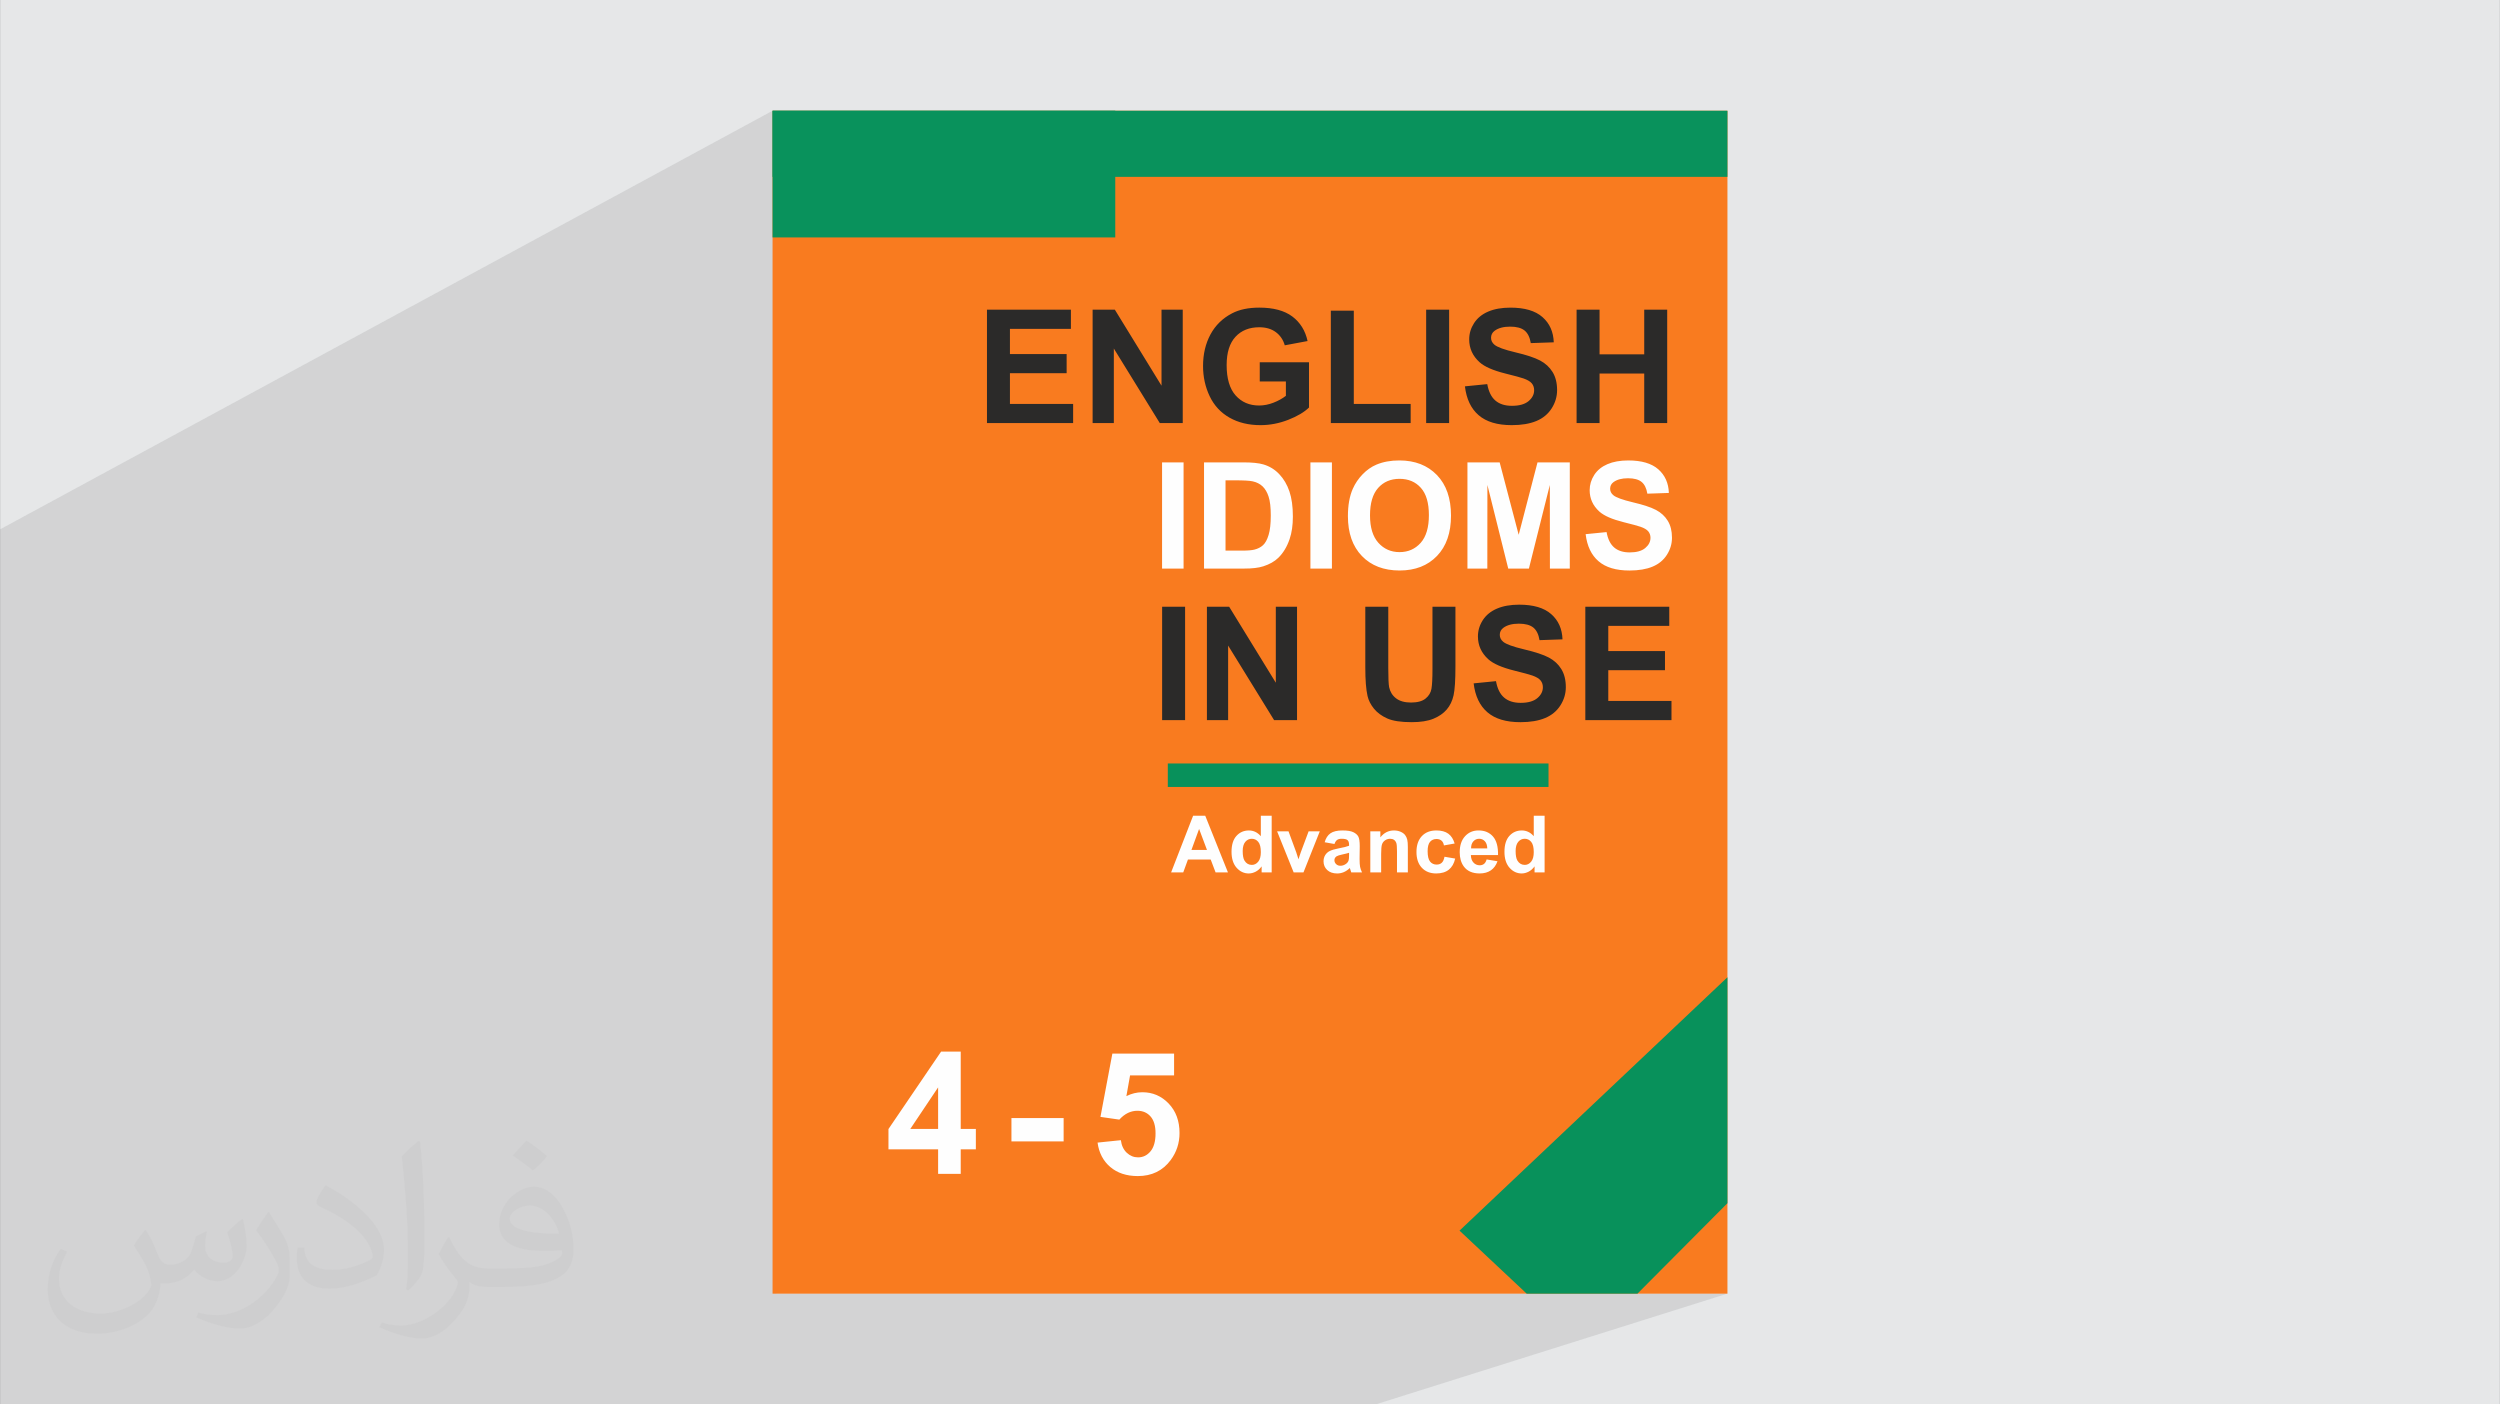
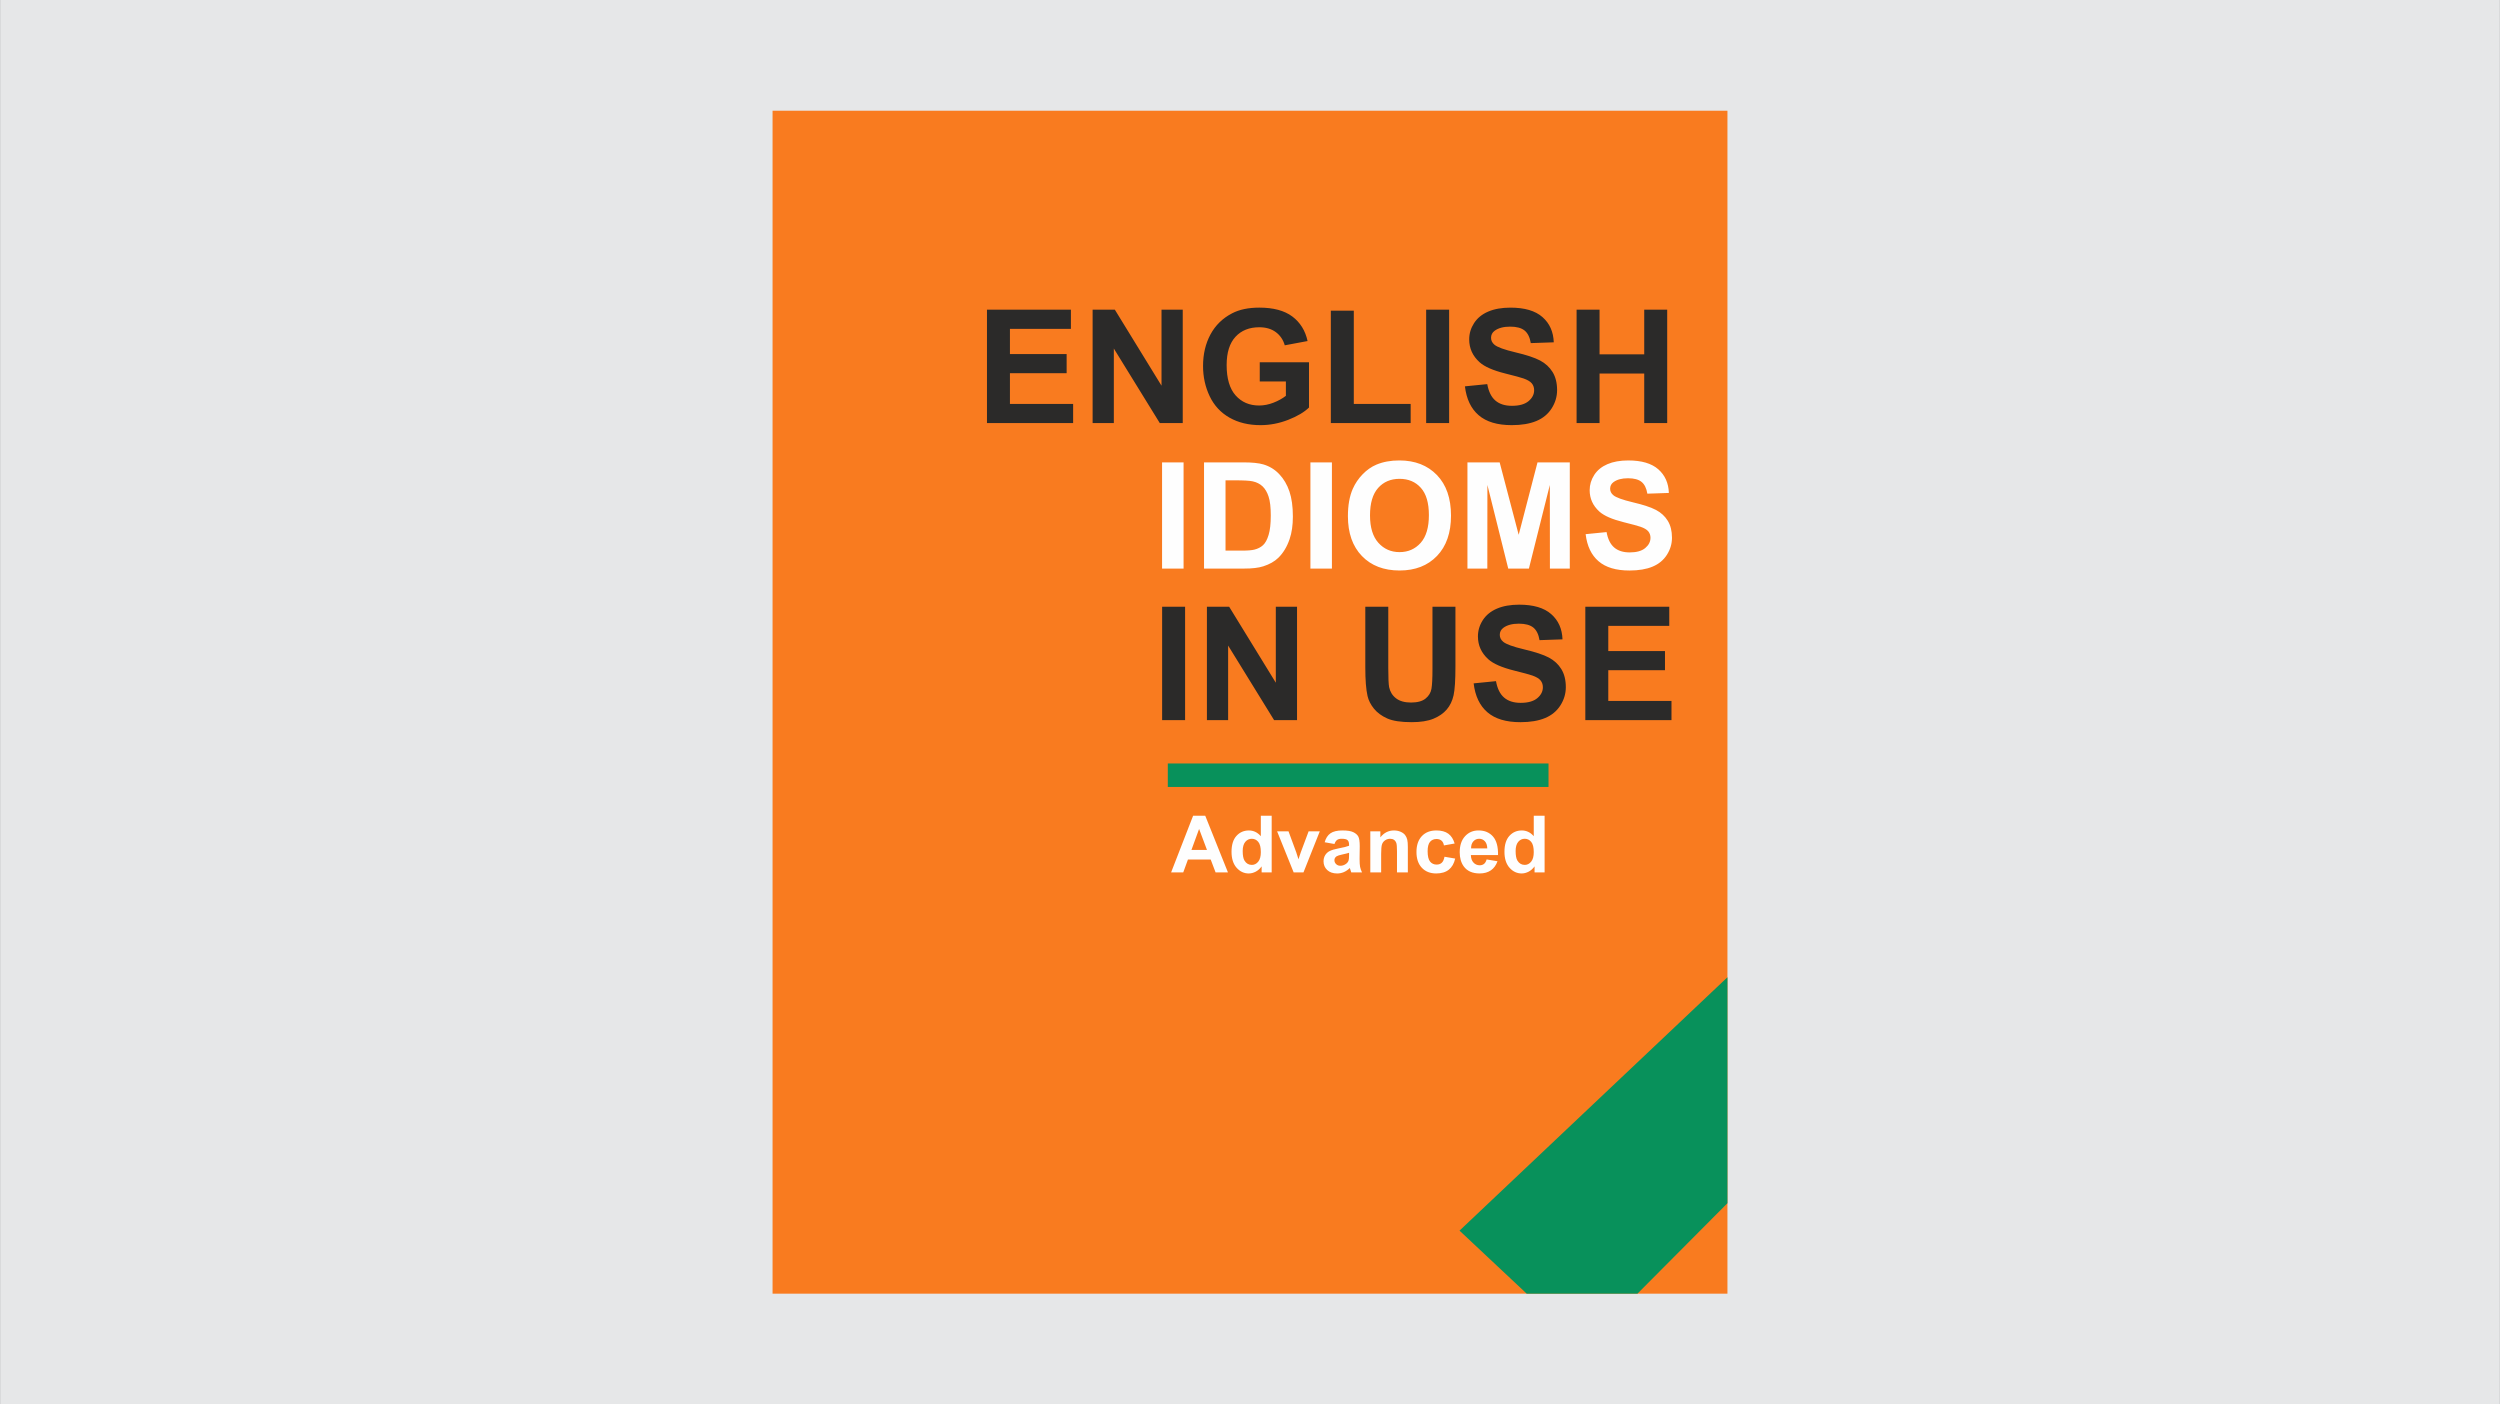
<svg xmlns="http://www.w3.org/2000/svg" xml:space="preserve" width="3.708in" height="2.083in" version="1.0" style="shape-rendering:geometricPrecision; text-rendering:geometricPrecision; image-rendering:optimizeQuality; fill-rule:evenodd; clip-rule:evenodd" viewBox="0 0 3708.33 2083.33">
  <rect x="0" y="0" width="3708.33" height="2083.33" fill="#333333" stroke="none" />
  <defs>
    <style type="text/css">
   
    .fil5 {fill:none}
    .fil4 {fill:#08915B}
    .fil6 {fill:#09925C}
    .fil0 {fill:#E6E7E8}
    .fil3 {fill:#F97B1F}
    .fil9 {fill:#FEFEFE;fill-rule:nonzero}
    .fil7 {fill:#2B2A29;fill-rule:nonzero}
    .fil8 {fill:#FEFEFE;fill-rule:nonzero}
    .fil2 {fill:#373435;fill-opacity:0.031}
    .fil1 {fill:#2B2A29;fill-opacity:0.102}
   
  </style>
    <clipPath id="id0">
      <path d="M1145.91 164.26l1416.51 0 0 1754.81 -1416.51 0 0 -1754.81z" />
    </clipPath>
  </defs>
  <g id="Layer_x0020_1">
    <path class="fil0" d="M-0 0l3708.33 0 0 2083.33 -3708.33 0 0 -2083.33z" />
-     <path class="fil1" d="M406.4 2083.33l-7.85 0 -18.17 0 -39.23 0 -21.32 0 -18.72 0 -72.43 0 -31.11 0 -18.24 0 -5.68 0 -7.83 0 -0.02 0 -1.85 0 -0.02 0 -6.89 0 -13.93 0 -3.53 0 -2.37 0 -0.93 0 -0.71 0 -8.61 0 -6.18 0 -0.41 0 -4.27 0 -11.37 0 -2.03 0 -9.44 0 -8.52 0 -0.22 0 -4.76 0 -6.93 0 -0.88 0 -13.42 0 -0.59 0 -3.45 0 -1.76 0 -1.98 0 -4.16 0 -6.79 0 -5.19 0 -0.05 0 -8.11 0 -11.84 0 -0.11 0 -14.51 0 0 -1.18 0 -2.29 0 -3.59 0 -0.1 0 -0.54 0 -4.21 0 -1.56 0 -3.84 0 -0.26 0 -0.22 0 -5.67 0 -0.62 0 -2.93 0 -0.81 0 -3.27 0 -0.93 0 -7.01 0 -1.42 0 -7.72 0 -3 0 -1.92 0 -2.66 0 -2.23 0 -0.11 0 -2.43 0 -2.27 0 -1.19 0 -0.09 0 -0.18 0 -0.35 0 -0.76 0 -3.02 0 -0.56 0 -3.41 0 -0.38 0 -0.13 0 -1.81 0 -0.27 0 -0.12 0 -0.65 0 -2.66 0 -2.15 0 -1.05 0 -2.97 0 -1.98 0 -2.15 0 -4.78 0 -1.84 0 -1.19 0 -1.72 0 -1.29 0 -5.69 0 -3.03 0 -4.42 0 -2.03 0 -3.07 0 -4.72 0 -0.47 0 -2.33 0 -3.32 0 -4.15 0 -17.6 0 -1.28 0 -1.42 0 -4.78 0 -19.57 0 -38.61 0 -12.72 0 -22.27 0 -21.15 0 -1.07 0 -6.29 0 -4.41 0 -22.36 0 -11.73 0 -19.24 0 -4.91 0 -3.67 0 -7.5 0 -9.1 0 -2.02 0 -16.7 0 -7.99 0 -11.88 0 -11.74 0 -7.09 0 -5.34 0 -4.37 0 -15.28 0 -11.97 0 -2.87 0 -0.83 0 -21.96 0 -26.67 0 -4.63 0 -7.06 0 -15.78 0 -9.09 0 -21.85 0 -12.16 0 -4.65 0 -3.56 0 -3.31 0 -12.19 0 -10.02 0 -18.57 0 -8.05 0 -0.27 0 -2.28 0 -26.47 0 -1.43 0 -9.09 0 -0.28 0 -12.72 0 -5.82 0 -5.36 0 -14.49 0 -9.47 0 -18.43 0 -19.48 0 -4.42 0 -2.48 0 -7.08 0 -10 0 -2.61 0 -1.81 0 -10.38 0 -15.81 0 -2.74 0 -5.64 0 -5.09 0 -13.24 0 -13.46 0 -38.55 0 -10.84 0 -222.58 0 -79.24 0 -86.5 1145.91 -620.97 0 98.1 1416.51 0 -424.65 197.04 11.77 0 0 29.54 57.99 -26.72 3.51 -1.38 3.69 -1.19 3.85 -1.01 4.04 -0.83 4.21 -0.64 4.39 -0.46 4.57 -0.28 4.75 -0.09 3.88 0.06 3.76 0.17 3.64 0.27 3.52 0.38 3.4 0.49 3.28 0.6 3.15 0.71 3.03 0.82 2.91 0.93 2.79 1.04 2.66 1.15 2.54 1.26 2.42 1.37 2.3 1.48 2.17 1.59 2.05 1.7 3.76 3.65 3.28 3.94 0.65 0.98 42.91 -19.54 34.07 0 0 29.9 66.26 -29.9 34.07 0 0 168.22 -144.48 62.8 0 22.3 55.89 -24.18 3.28 -1.29 3.45 -1.12 3.62 -0.94 3.77 -0.78 3.95 -0.6 4.11 -0.43 4.28 -0.26 4.45 -0.09 3.64 0.05 3.52 0.15 3.41 0.26 3.29 0.36 3.18 0.46 3.07 0.56 2.95 0.67 2.84 0.77 2.72 0.87 2.61 0.98 2.5 1.07 2.38 1.18 2.26 1.28 2.15 1.39 2.04 1.49 1.93 1.59 3.51 3.43 3.07 3.69 2.63 3.97 2.18 4.24 1.74 4.52 1.3 4.79 0.85 5.07 0.42 5.35 -40.55 17.24 2.96 0.86 4.46 1.41 4.09 1.43 3.71 1.44 3.33 1.44 2.95 1.45 2.7 1.54 2.55 1.67 2.4 1.8 2.25 1.93 2.09 2.07 1.95 2.2 1.8 2.34 1.64 2.48 1.47 2.62 1.27 2.76 1.08 2.92 0.88 3.06 0.69 3.21 0.49 3.36 0.3 3.5 0.1 3.65 -0.12 3.36 -0.35 3.3 -0.59 3.25 -0.82 3.2 -1.06 3.15 -1.29 3.09 -1.53 3.04 -1.76 2.98 -1.98 2.86 -2.17 2.67 -2.37 2.48 -2.56 2.29 -2.76 2.1 -2.95 1.91 -3.15 1.72 -3.34 1.52 -157.27 65.44 0.38 0.22 2.3 1.48 2.17 1.59 2.06 1.7 3.75 3.65 2.96 3.57 43.87 -18.19 124.52 0 0 28.43 -90.46 36.83 0 0.52 84.11 0 0 28.43 -84.11 33.77 0 11.81 93.75 0 0 28.43 -182.41 71.95 0 27.21 -141.02 55.27 0 7.49 -26.39 10.33 0 1.59 13.09 -5.12 13.3 0 0 9.25 21.35 -8.33 1.63 -0.61 1.77 -0.5 1.93 -0.39 2.07 -0.28 2.23 -0.17 2.37 -0.06 2.16 0.03 2.01 0.1 0.46 0.04 43.58 -16.96 0 17.86 9.13 0 0 8.2 19.38 -7.49 2.12 -0.78 2.23 -0.55 2.34 -0.33 2.44 -0.11 2.73 0.11 2.58 0.35 2.44 0.58 2.29 0.81 2.14 1.04 2 1.28 1.85 1.51 1.7 1.74 1.52 1.98 1.31 2.23 1.09 2.48 0.88 2.72 0.67 2.97 0.45 3.22 0.24 3.46 0.04 3.71 -13.96 5.34 13.28 2.23 -0.69 1.77 -0.78 1.66 -0.87 1.56 -0.96 1.44 -1.06 1.34 -1.15 1.23 -1.24 1.12 -1.33 1.01 -1.43 0.89 -1.52 0.78 -1.6 0.65 -878.18 334.84 0 13.45 194.6 -73.94 3.14 -1.15 3.24 -0.97 3.33 -0.8 3.42 -0.62 3.51 -0.44 3.6 -0.27 3.69 -0.09 6.23 0.26 5.91 0.77 5.59 1.28 5.28 1.79 4.96 2.3 4.65 2.81 4.33 3.32 4.02 3.83 2.98 3.41 2.58 3.52 2.19 3.63 1.79 3.74 1.4 3.84 1 3.95 0.6 4.06 0.2 4.17 -0.41 5.83 -1.22 5.53 -2.04 5.23 -2.85 4.93 -3.67 4.63 -4.48 4.33 -5.3 4.02 -6.12 3.72 3.8 0.96 3.59 1.22 3.4 1.48 3.2 1.74 3.01 2 2.82 2.26 2.62 2.52 2.43 2.78 2.18 2.98 1.89 3.13 1.6 3.28 1.31 3.44 1.02 3.59 0.73 3.74 0.44 3.89 0.15 4.03 -0.27 5.85 -0.82 5.63 -1.36 5.42 -1.9 5.2 -2.45 4.97 -3 4.76 -3.54 4.54 -4.08 4.31 -4.48 3.94 -4.74 3.42 -5.01 2.89 -5.28 2.37 -500.86 180.7 1412.25 0 -521.56 164.26 -1345.97 0 -4.06 0 -75.11 0 -92 0 -20.15 0 -27.04 0 -13.12 0 -1.97 0 -55.04 0z" />
-     <path class="fil2" d="M216.29 1824.69c7.08,10.73 11.67,21.04 16.15,32.5 3.33,6.67 5.1,18.96 20.73,18.96 4.58,0 11.15,-1.35 16.98,-4.58 6.56,-3.44 11.56,-8.65 14.17,-16.56l6.25 -21.04 15.21 -7.5 1.04 1.04c-2.08,7.92 -2.6,15.52 -2.6,21.46 0,17.6 15.21,24.27 27.29,24.27 7.08,0 13.44,-3.44 13.44,-9.9 0,-8.33 -3.54,-22.5 -8.13,-35.21 7.08,-7.08 14.17,-14.17 22.29,-19.9l1.25 0.63c3.54,15 5.52,29.79 5.52,39.69 0,9.69 -4.27,20.42 -7.81,27.4 -7.29,13.75 -20.21,24.69 -35.83,24.69 -11.87,0 -25.1,-5.94 -34.17,-16.98l-0.52 0c-8.54,10.63 -21.77,20.21 -42.92,20.21l-6.56 0c-1.04,13.96 -4.06,23.85 -8.65,32.71 -12.6,24.58 -50,41.98 -85.21,41.98 -48.96,0 -73.54,-28.23 -73.54,-65.83 0,-23.23 7.6,-44.79 19.27,-60.1l9.58 3.96c-7.29,13.96 -12.19,27.08 -12.19,40 0,35.21 28.65,51.98 61.67,51.98 30.63,0 68.54,-19.48 75.42,-42.08 -2.6,-24.69 -11.87,-36.25 -26.04,-58.75 4.27,-7.5 9.79,-15 16.67,-23.02l1.25 0 0 0 0 0 -0.01 -0.04zm564.69 -132.5c10.31,6.46 20.42,14.06 30.31,22.81 -5.52,7.81 -12.4,14.9 -20.94,21.15 -9.9,-8.02 -19.79,-14.9 -29.9,-22.19 6.87,-7.71 13.65,-15.1 20.52,-21.77l0 0 0 0 0 0 0 0 0 0 0.01 0zm5.31 96.25c-16.67,0 -30.31,10.94 -30.31,19.06 0,17.4 33.33,22.81 73.23,22.6 -5,-20.42 -22.5,-41.67 -42.92,-41.67l0 0.01zm-37.4 93.13c21.67,0 40.63,-0.63 55.1,-4.27 16.15,-4.06 29.79,-12.19 29.79,-17.81 0,-1.46 0,-3.23 -0.52,-4.69 -9.06,0.83 -19.48,0.83 -28.54,0.83 -29.37,0 -51.87,-6.67 -60.73,-23.13 -2.19,-4.58 -3.75,-9.69 -3.75,-15.52 0,-15.94 6.87,-31.46 18.96,-42.19 10.1,-8.85 21.25,-14.37 32.6,-14.37 20.52,0 36.87,16.46 48.33,42.4 6.25,14.17 10.52,30.52 10.52,51.15 0,13.75 -3.75,25.31 -12.29,33.85 -15.94,15.42 -45.31,21.25 -90.31,21.25l-20.42 0 0 0 -5.31 0c-11.15,0 -19.17,-1.98 -25.52,-6.87l-1.04 0c0.31,2.6 0.52,5.1 0.52,7.5 0,10.1 -3.33,23.02 -10.1,33.33 -20,29.69 -41.67,42.6 -60.42,42.6 -18.96,0 -42.19,-7.29 -63.13,-16.77l3.75 -7.29c6.77,2.81 16.15,4.69 29.06,4.69 33.85,0 78.33,-32.5 83.85,-64.27 -1.25,-2.6 -3.54,-6.04 -6.77,-9.69 -9.9,-11.77 -16.15,-21.56 -21.98,-31.87 5,-9.9 9.58,-17.81 13.85,-25l1.77 -0.21c14.48,29.48 27.6,46.35 56.87,46.35l4.58 0 0 0 21.25 0 0 0 0 0 0 0 0 0 0 0 0.04 0zm-146.67 31.15c2.5,-13.54 2.71,-28.75 2.71,-42.92l0 -21.04c0,-39.27 -5,-96.35 -9.06,-133.54 7.08,-7.6 16.98,-16.56 24.79,-22.6l2.29 0.63c5.31,46.77 6.56,100.94 6.56,151.04 0,13.13 -0.52,25.94 -1.77,35.31 -0.73,11.87 -7.6,20.83 -22.29,34.58l-3.23 -1.46zm-150.94 -61.98c0.73,18.44 9.79,32.92 41.46,32.92 19.69,0 36.35,-5.1 54.79,-13.85 3.33,-1.46 5.1,-3.44 5.1,-5.1 0,-11.56 -8.85,-26.87 -23.75,-40.83 -14.48,-13.13 -33.65,-24.69 -51.56,-32.4 -6.15,-2.6 -8.13,-5.31 -8.13,-7.92 0,-5.31 7.08,-16.46 12.92,-24.48l1.98 -0.21c20.52,10.73 43.44,26.67 60.42,44.37 15.42,16.35 25,32.92 25,50.94 0,13.33 -4.06,25.83 -10.63,37.5 -22.5,11.35 -46.46,20 -70.21,20 -28.85,0 -48.54,-13.54 -48.54,-45.31 0,-3.44 0,-8.75 1.25,-15.63l9.9 0 0 0 0 0 0 0 0 0 0 0 -0.01 0zm-52.19 -52.4l17.92 28.96c6.56,10.73 12.71,22.4 12.71,40.83l0 23.54c0,19.06 -12.19,39.48 -31.87,59.69 -15.42,13.65 -29.06,19.48 -41.67,19.48 -18.75,0 -40.21,-5.83 -65,-16.46l2.81 -7.29c7.81,2.08 16.87,3.85 28.02,3.85 35.63,-0.21 72.08,-26.25 88.75,-58.02 1.98,-3.65 2.71,-7.08 2.71,-9.48 0,-3.65 -1.98,-7.71 -3.54,-11.35 -9.06,-17.08 -19.17,-32.71 -30.31,-47.19 5.83,-9.17 11.67,-18.02 18.02,-26.77l1.46 0.21 0 0 0 0 0 0 0 0 0 0 -0.01 0z" />
    <path class="fil3" d="M1145.91 164.26l1416.51 0 0 1754.81 -1416.51 0 0 -1754.81z" />
    <g id="_1561387546032">
  </g>
    <g>
  </g>
    <g style="clip-path:url(#id0)">
      <g id="_1561387546848">
        <path id="_1" class="fil4" d="M2577.54 1769.67l-166.86 167.74 -126.52 0 -119.19 -111.85 405.24 -383.24 7.33 327.35z" />
      </g>
    </g>
    <path class="fil5" d="M1145.91 164.26l1416.51 0 0 1754.81 -1416.51 0 0 -1754.81z" />
-     <path class="fil6" d="M1145.91 164.26l1416.51 0 0 98.1 -1416.51 0 0 -98.1z" />
-     <path class="fil6" d="M1145.91 164.26l508.39 0 0 187.95 -508.39 0 0 -187.95z" />
    <path class="fil7" d="M1463.98 627.62l0 -168.22 124.53 0 0 28.43 -90.46 0 0 37.36 84.11 0 0 28.43 -84.11 0 0 45.58 93.74 0 0 28.43 -127.81 0zm156.72 0l0 -168.22 32.97 0 69.23 112.74 0 -112.74 31.48 0 0 168.22 -34.03 0 -68.18 -110.58 0 110.58 -31.48 0zm247.92 -61.79l0 -28.43 73.07 0 0 67.12c-7.09,6.93 -17.39,13 -30.9,18.29 -13.47,5.25 -27.14,7.87 -41,7.87 -17.58,0 -32.89,-3.68 -45.97,-11.08 -13.04,-7.4 -22.87,-18.01 -29.45,-31.76 -6.57,-13.74 -9.87,-28.74 -9.87,-44.92 0,-17.54 3.68,-33.13 11,-46.79 7.36,-13.63 18.09,-24.12 32.23,-31.41 10.81,-5.6 24.2,-8.38 40.25,-8.38 20.87,0 37.2,4.39 48.95,13.16 11.71,8.81 19.27,20.91 22.63,36.42l-33.83 6.34c-2.35,-8.26 -6.81,-14.8 -13.35,-19.62 -6.5,-4.78 -14.65,-7.17 -24.43,-7.17 -14.8,0 -26.59,4.7 -35.32,14.14 -8.73,9.44 -13.12,23.42 -13.12,41.94 0,20.01 4.43,35.01 13.28,45 8.89,9.98 20.48,15 34.85,15 7.09,0 14.22,-1.41 21.34,-4.19 7.17,-2.78 13.27,-6.19 18.41,-10.18l0 -21.34 -38.77 0zm105.45 61.79l0 -166.81 34.07 0 0 138.39 84.35 0 0 28.43 -118.42 0zm141.41 0l0 -168.22 34.07 0 0 168.22 -34.07 0zm57.52 -54.51l33.13 -3.29c2,11.08 5.99,19.19 12.06,24.39 6.07,5.21 14.25,7.79 24.55,7.79 10.89,0 19.11,-2.31 24.63,-6.93 5.52,-4.62 8.3,-10.02 8.3,-16.21 0,-3.99 -1.17,-7.36 -3.48,-10.18 -2.31,-2.78 -6.38,-5.21 -12.18,-7.24 -3.95,-1.41 -12.96,-3.84 -27.06,-7.36 -18.13,-4.54 -30.86,-10.1 -38.18,-16.72 -10.3,-9.28 -15.43,-20.6 -15.43,-33.95 0,-8.58 2.43,-16.65 7.24,-24.12 4.85,-7.48 11.83,-13.16 20.95,-17.07 9.13,-3.92 20.09,-5.87 33.01,-5.87 21.03,0 36.89,4.66 47.5,14.02 10.65,9.36 16.21,21.81 16.76,37.44l-34.07 1.17c-1.45,-8.69 -4.54,-14.92 -9.28,-18.72 -4.74,-3.8 -11.87,-5.72 -21.34,-5.72 -9.79,0 -17.46,2.04 -22.99,6.11 -3.56,2.63 -5.36,6.11 -5.36,10.5 0,3.99 1.68,7.4 5.05,10.22 4.27,3.64 14.65,7.4 31.13,11.31 16.48,3.88 28.67,7.95 36.54,12.1 7.91,4.19 14.1,9.87 18.56,17.11 4.46,7.24 6.7,16.17 6.7,26.78 0,9.63 -2.66,18.68 -8.03,27.1 -5.36,8.42 -12.92,14.69 -22.71,18.76 -9.79,4.11 -22.01,6.15 -36.61,6.15 -21.26,0 -37.59,-4.89 -48.99,-14.72 -11.4,-9.79 -18.17,-24.08 -20.4,-42.84zm165.64 54.51l0 -168.22 34.07 0 0 66.26 66.26 0 0 -66.26 34.07 0 0 168.22 -34.07 0 0 -73.54 -66.26 0 0 73.54 -34.07 0zm-614.83 440.62l0 -168.22 34.07 0 0 168.22 -34.07 0zm66.45 0l0 -168.22 32.97 0 69.23 112.74 0 -112.74 31.48 0 0 168.22 -34.03 0 -68.18 -110.58 0 110.58 -31.48 0zm234.96 -168.22l34.07 0 0 91.16c0,14.49 0.43,23.85 1.25,28.12 1.45,6.89 4.85,12.45 10.26,16.6 5.44,4.19 12.84,6.26 22.24,6.26 9.52,0 16.72,-1.96 21.58,-5.91 4.85,-3.95 7.75,-8.77 8.73,-14.53 0.98,-5.76 1.49,-15.27 1.49,-28.59l0 -93.12 34.07 0 0 88.46c0,20.2 -0.9,34.5 -2.74,42.84 -1.84,8.34 -5.21,15.39 -10.14,21.15 -4.9,5.76 -11.47,10.3 -19.7,13.7 -8.26,3.41 -18.99,5.13 -32.27,5.13 -16.02,0 -28.15,-1.84 -36.42,-5.56 -8.26,-3.72 -14.8,-8.54 -19.62,-14.49 -4.82,-5.95 -7.95,-12.14 -9.48,-18.68 -2.23,-9.63 -3.33,-23.89 -3.33,-42.72l0 -89.83zm160.74 113.71l33.13 -3.29c2,11.08 5.99,19.19 12.06,24.39 6.07,5.21 14.25,7.8 24.55,7.8 10.89,0 19.11,-2.31 24.63,-6.93 5.52,-4.62 8.3,-10.02 8.3,-16.21 0,-3.99 -1.17,-7.36 -3.48,-10.18 -2.31,-2.78 -6.38,-5.21 -12.18,-7.24 -3.96,-1.41 -12.96,-3.84 -27.06,-7.36 -18.13,-4.54 -30.86,-10.1 -38.18,-16.72 -10.3,-9.28 -15.43,-20.6 -15.43,-33.95 0,-8.57 2.43,-16.64 7.24,-24.12 4.86,-7.48 11.83,-13.16 20.95,-17.07 9.12,-3.91 20.09,-5.87 33.01,-5.87 21.03,0 36.89,4.66 47.5,14.02 10.65,9.36 16.21,21.81 16.76,37.44l-34.07 1.17c-1.45,-8.69 -4.54,-14.92 -9.28,-18.72 -4.74,-3.8 -11.87,-5.72 -21.34,-5.72 -9.79,0 -17.46,2.04 -22.99,6.11 -3.56,2.63 -5.36,6.11 -5.36,10.5 0,3.99 1.68,7.4 5.05,10.22 4.27,3.64 14.65,7.4 31.13,11.31 16.49,3.88 28.67,7.95 36.54,12.1 7.91,4.19 14.1,9.87 18.56,17.11 4.46,7.25 6.69,16.17 6.69,26.79 0,9.63 -2.66,18.68 -8.03,27.09 -5.36,8.42 -12.92,14.69 -22.71,18.76 -9.79,4.11 -22.01,6.15 -36.61,6.15 -21.26,0 -37.59,-4.89 -48.99,-14.72 -11.4,-9.79 -18.17,-24.08 -20.4,-42.84zm165.64 54.51l0 -168.22 124.52 0 0 28.43 -90.46 0 0 37.36 84.11 0 0 28.43 -84.11 0 0 45.58 93.75 0 0 28.43 -127.81 0z" />
    <path class="fil8" d="M1723.72 843.45l0 -157.55 31.91 0 0 157.55 -31.91 0zm62.24 -157.55l58.02 0c13.09,0 23.07,0.99 29.93,3.01 9.2,2.71 17.13,7.56 23.69,14.52 6.6,6.93 11.59,15.44 15.04,25.53 3.41,10.05 5.13,22.48 5.13,37.22 0,12.98 -1.61,24.13 -4.84,33.52 -3.92,11.48 -9.54,20.76 -16.83,27.83 -5.5,5.39 -12.95,9.57 -22.3,12.58 -7,2.24 -16.35,3.33 -28.09,3.33l-59.74 0 0 -157.55zm31.91 26.63l0 104.3 23.65 0c8.84,0 15.22,-0.52 19.14,-1.5 5.17,-1.28 9.43,-3.48 12.8,-6.57 3.41,-3.08 6.16,-8.14 8.29,-15.18 2.17,-7.04 3.23,-16.69 3.23,-28.86 0,-12.18 -1.06,-21.49 -3.23,-28.02 -2.13,-6.53 -5.13,-11.59 -8.98,-15.26 -3.85,-3.63 -8.73,-6.12 -14.67,-7.41 -4.4,-0.99 -13.09,-1.5 -26,-1.5l-14.23 0zm125.9 130.92l0 -157.55 31.91 0 0 157.55 -31.91 0zm55.64 -77.82c0,-16.06 2.42,-29.56 7.22,-40.49 3.56,-8.03 8.47,-15.26 14.67,-21.64 6.2,-6.38 12.98,-11.11 20.35,-14.23 9.83,-4.15 21.16,-6.24 34,-6.24 23.25,0 41.81,7.22 55.78,21.64 13.94,14.45 20.91,34.51 20.91,60.22 0,25.48 -6.93,45.44 -20.76,59.81 -13.82,14.41 -32.34,21.6 -55.48,21.6 -23.44,0 -42.1,-7.15 -55.93,-21.49 -13.82,-14.3 -20.76,-34.03 -20.76,-59.19zm32.78 -1.06c0,17.86 4.14,31.39 12.39,40.63 8.25,9.2 18.74,13.83 31.43,13.83 12.72,0 23.14,-4.59 31.32,-13.72 8.14,-9.17 12.21,-22.89 12.21,-41.19 0,-18.08 -3.96,-31.57 -11.92,-40.45 -7.92,-8.91 -18.45,-13.35 -31.61,-13.35 -13.13,0 -23.73,4.51 -31.76,13.5 -8.03,9.02 -12.06,22.59 -12.06,40.74zm144.53 78.88l0 -157.55 47.79 0 28.24 107.45 27.91 -107.45 47.9 0 0 157.55 -29.49 0 -0.11 -124.03 -31.06 124.03 -30.66 0 -30.91 -124.03 -0.11 124.03 -29.49 0zm175.37 -51.05l31.02 -3.08c1.87,10.38 5.61,17.97 11.3,22.85 5.69,4.88 13.35,7.3 23,7.3 10.19,0 17.9,-2.16 23.07,-6.49 5.17,-4.33 7.78,-9.39 7.78,-15.19 0,-3.74 -1.1,-6.89 -3.26,-9.54 -2.17,-2.6 -5.98,-4.88 -11.41,-6.78 -3.7,-1.32 -12.14,-3.59 -25.34,-6.89 -16.98,-4.26 -28.9,-9.46 -35.76,-15.66 -9.65,-8.69 -14.45,-19.29 -14.45,-31.8 0,-8.03 2.28,-15.59 6.78,-22.59 4.55,-7 11.07,-12.32 19.62,-15.99 8.54,-3.67 18.81,-5.5 30.91,-5.5 19.7,0 34.55,4.37 44.49,13.13 9.97,8.77 15.18,20.43 15.69,35.06l-31.91 1.1c-1.35,-8.14 -4.25,-13.97 -8.69,-17.53 -4.44,-3.56 -11.11,-5.35 -19.99,-5.35 -9.17,0 -16.36,1.91 -21.53,5.72 -3.34,2.46 -5.02,5.72 -5.02,9.83 0,3.74 1.57,6.93 4.73,9.57 4,3.41 13.72,6.93 29.16,10.6 15.44,3.63 26.84,7.44 34.22,11.33 7.41,3.93 13.2,9.24 17.38,16.03 4.18,6.78 6.27,15.15 6.27,25.09 0,9.02 -2.49,17.49 -7.52,25.38 -5.03,7.88 -12.1,13.75 -21.27,17.56 -9.17,3.85 -20.61,5.76 -34.29,5.76 -19.91,0 -35.2,-4.58 -45.88,-13.79 -10.67,-9.17 -17.02,-22.55 -19.11,-40.12z" />
    <path class="fil4" d="M1732.22 1132.56l564.77 0 0 34.84 -564.77 0 0 -34.84z" />
-     <path class="fil8" d="M1391.5 1741.33l0 -36.33 -73.66 0 0 -30.15 78.12 -114.9 29.09 0 0 114.77 22.45 0 0 30.27 -22.45 0 0 36.33 -33.55 0zm0 -66.6l0 -61.68 -41.29 61.68 41.29 0zm108.77 18.42l0 -34.56 77.43 0 0 34.56 -77.43 0zm127.76 1.81l34.56 -3.57c1.01,7.82 3.91,14.07 8.74,18.63 4.85,4.58 10.47,6.85 16.82,6.85 7.23,0 13.39,-2.95 18.37,-8.87 4.98,-5.91 7.52,-14.84 7.52,-26.74 0,-11.19 -2.51,-19.56 -7.48,-25.14 -4.96,-5.57 -11.43,-8.37 -19.43,-8.37 -9.96,0 -18.92,4.38 -26.82,13.12l-28 -4.04 17.66 -93.84 91.57 0 0 32.29 -65.29 0 -5.47 30.74c7.69,-3.83 15.6,-5.76 23.67,-5.76 15.39,0 28.42,5.63 39.1,16.81 10.68,11.19 16.06,25.73 16.06,43.64 0,14.93 -4.34,28.23 -12.95,39.94 -11.75,15.97 -28.08,23.97 -48.94,23.97 -16.69,0 -30.33,-4.52 -40.82,-13.45 -10.54,-8.98 -16.82,-21.02 -18.88,-36.2z" />
    <path class="fil9" d="M1821.47 1294.19l-18.35 0 -7.26 -19.15 -33.74 0 -6.99 19.15 -18.01 0 32.66 -84.11 17.99 0 33.7 84.11zm-31.13 -33.37l-11.69 -31.13 -11.35 31.13 23.05 0zm96 33.37l-14.92 0 0 -8.95c-2.49,3.48 -5.44,6.09 -8.83,7.85 -3.39,1.74 -6.81,2.63 -10.26,2.63 -7.03,0 -13.04,-2.82 -18.06,-8.48 -4.99,-5.66 -7.5,-13.53 -7.5,-23.65 0,-10.34 2.43,-18.21 7.3,-23.59 4.88,-5.39 11.02,-8.07 18.46,-8.07 6.81,0 12.73,2.84 17.7,8.5l0 -30.35 16.09 0 0 84.11zm-43 -31.66c0,6.52 0.9,11.24 2.68,14.16 2.61,4.23 6.23,6.34 10.89,6.34 3.7,0 6.85,-1.59 9.44,-4.76 2.6,-3.17 3.89,-7.89 3.89,-14.2 0,-7.03 -1.25,-12.08 -3.78,-15.17 -2.52,-3.09 -5.74,-4.64 -9.67,-4.64 -3.82,0 -7.01,1.53 -9.59,4.58 -2.57,3.06 -3.86,7.61 -3.86,13.69zm75.6 31.66l-24.57 -60.97 16.92 0 11.47 31.11 3.33 10.4c0.88,-2.65 1.45,-4.39 1.67,-5.23 0.55,-1.72 1.11,-3.45 1.74,-5.17l11.63 -31.11 16.57 0 -24.22 60.97 -14.53 0zm60.56 -42.18l-14.57 -2.58c1.65,-5.95 4.48,-10.36 8.5,-13.22 4.02,-2.86 9.99,-4.29 17.9,-4.29 7.19,0 12.55,0.84 16.07,2.54 3.5,1.7 5.99,3.86 7.42,6.48 1.43,2.62 2.15,7.42 2.15,14.43l-0.24 18.8c0,5.35 0.26,9.3 0.76,11.85 0.51,2.55 1.47,5.27 2.88,8.17l-15.98 0c-0.41,-1.06 -0.94,-2.62 -1.55,-4.7 -0.25,-0.96 -0.45,-1.58 -0.57,-1.88 -2.74,2.7 -5.68,4.72 -8.81,6.07 -3.13,1.35 -6.46,2.04 -10,2.04 -6.25,0 -11.18,-1.7 -14.78,-5.11 -3.6,-3.39 -5.41,-7.7 -5.41,-12.91 0,-3.43 0.82,-6.5 2.47,-9.2 1.65,-2.68 3.94,-4.76 6.91,-6.19 2.96,-1.43 7.23,-2.68 12.81,-3.76 7.52,-1.41 12.75,-2.74 15.65,-3.96l0 -1.63c0,-3.13 -0.76,-5.37 -2.29,-6.72 -1.55,-1.33 -4.44,-2 -8.69,-2 -2.88,0 -5.11,0.57 -6.72,1.72 -1.63,1.13 -2.92,3.15 -3.92,6.03zm21.62 13.04c-2.06,0.69 -5.33,1.51 -9.81,2.46 -4.46,0.96 -7.4,1.9 -8.77,2.8 -2.09,1.5 -3.15,3.39 -3.15,5.68 0,2.27 0.84,4.21 2.53,5.85 1.69,1.65 3.82,2.46 6.42,2.46 2.9,0 5.68,-0.96 8.32,-2.86 1.94,-1.47 3.23,-3.23 3.84,-5.34 0.41,-1.37 0.63,-4 0.63,-7.85l0 -3.21zm87.19 29.13l-16.09 0 0 -31.07c0,-6.58 -0.35,-10.83 -1.04,-12.74 -0.7,-1.94 -1.82,-3.43 -3.39,-4.5 -1.57,-1.08 -3.44,-1.61 -5.64,-1.61 -2.82,0 -5.35,0.76 -7.58,2.29 -2.25,1.53 -3.78,3.56 -4.6,6.07 -0.84,2.52 -1.25,7.19 -1.25,14l0 27.57 -16.09 0 0 -60.97 14.92 0 0 8.95c5.35,-6.83 12.06,-10.24 20.19,-10.24 3.56,0 6.83,0.65 9.79,1.92 2.98,1.29 5.21,2.92 6.72,4.9 1.52,2 2.58,4.25 3.17,6.77 0.61,2.53 0.9,6.13 0.9,10.83l0 37.85zm69.41 -42.88l-15.86 2.82c-0.53,-3.15 -1.74,-5.52 -3.64,-7.13 -1.9,-1.59 -4.35,-2.39 -7.36,-2.39 -4.02,0 -7.22,1.39 -9.61,4.17 -2.39,2.78 -3.58,7.42 -3.58,13.94 0,7.24 1.21,12.35 3.64,15.35 2.43,3 5.68,4.48 9.75,4.48 3.06,0 5.56,-0.88 7.5,-2.63 1.96,-1.74 3.33,-4.74 4.13,-9l15.86 2.7c-1.65,7.28 -4.8,12.79 -9.46,16.51 -4.66,3.72 -10.91,5.58 -18.76,5.58 -8.89,0 -16,-2.82 -21.28,-8.44 -5.3,-5.64 -7.95,-13.43 -7.95,-23.4 0,-10.08 2.67,-17.91 7.97,-23.54 5.31,-5.62 12.49,-8.42 21.56,-8.42 7.4,0 13.3,1.61 17.68,4.8 4.37,3.19 7.5,8.05 9.42,14.59zm47.48 23.61l16.1 2.7c-2.06,5.89 -5.33,10.37 -9.77,13.47 -4.46,3.07 -10.04,4.62 -16.72,4.62 -10.59,0 -18.44,-3.46 -23.52,-10.4 -4.02,-5.56 -6.03,-12.57 -6.03,-21.05 0,-10.1 2.64,-18.04 7.91,-23.75 5.27,-5.74 11.94,-8.59 20.01,-8.59 9.05,0 16.19,3 21.44,8.99 5.23,5.99 7.73,15.17 7.5,27.55l-40.3 0c0.12,4.78 1.41,8.5 3.9,11.16 2.47,2.66 5.56,3.99 9.24,3.99 2.53,0 4.64,-0.69 6.35,-2.06 1.72,-1.37 3.02,-3.58 3.89,-6.64zm0.94 -16.33c-0.12,-4.68 -1.31,-8.24 -3.6,-10.67 -2.29,-2.45 -5.07,-3.66 -8.36,-3.66 -3.5,0 -6.4,1.29 -8.69,3.86 -2.29,2.56 -3.41,6.07 -3.37,10.47l24.02 0zm85.07 35.6l-14.92 0 0 -8.95c-2.49,3.48 -5.44,6.09 -8.83,7.85 -3.39,1.74 -6.81,2.63 -10.26,2.63 -7.03,0 -13.04,-2.82 -18.06,-8.48 -4.99,-5.66 -7.5,-13.53 -7.5,-23.65 0,-10.34 2.43,-18.21 7.3,-23.59 4.88,-5.39 11.02,-8.07 18.46,-8.07 6.81,0 12.73,2.84 17.7,8.5l0 -30.35 16.09 0 0 84.11zm-43 -31.66c0,6.52 0.9,11.24 2.68,14.16 2.61,4.23 6.23,6.34 10.89,6.34 3.7,0 6.85,-1.59 9.44,-4.76 2.6,-3.17 3.89,-7.89 3.89,-14.2 0,-7.03 -1.25,-12.08 -3.78,-15.17 -2.52,-3.09 -5.74,-4.64 -9.67,-4.64 -3.82,0 -7.01,1.53 -9.59,4.58 -2.57,3.06 -3.86,7.61 -3.86,13.69z" />
  </g>
</svg>